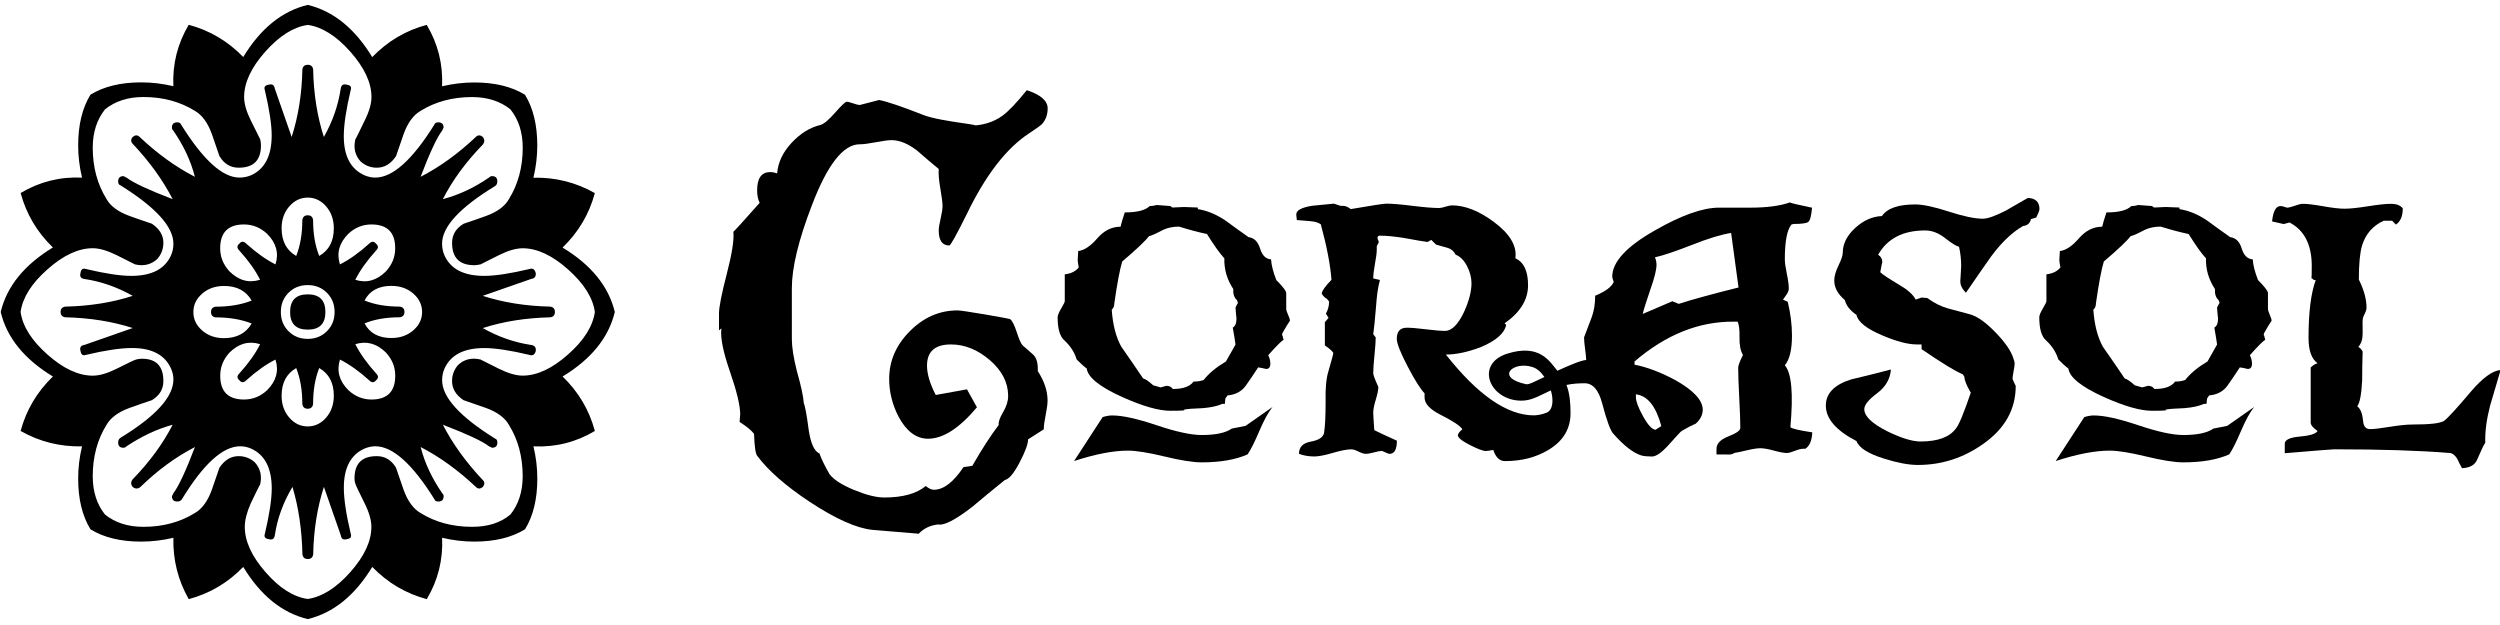
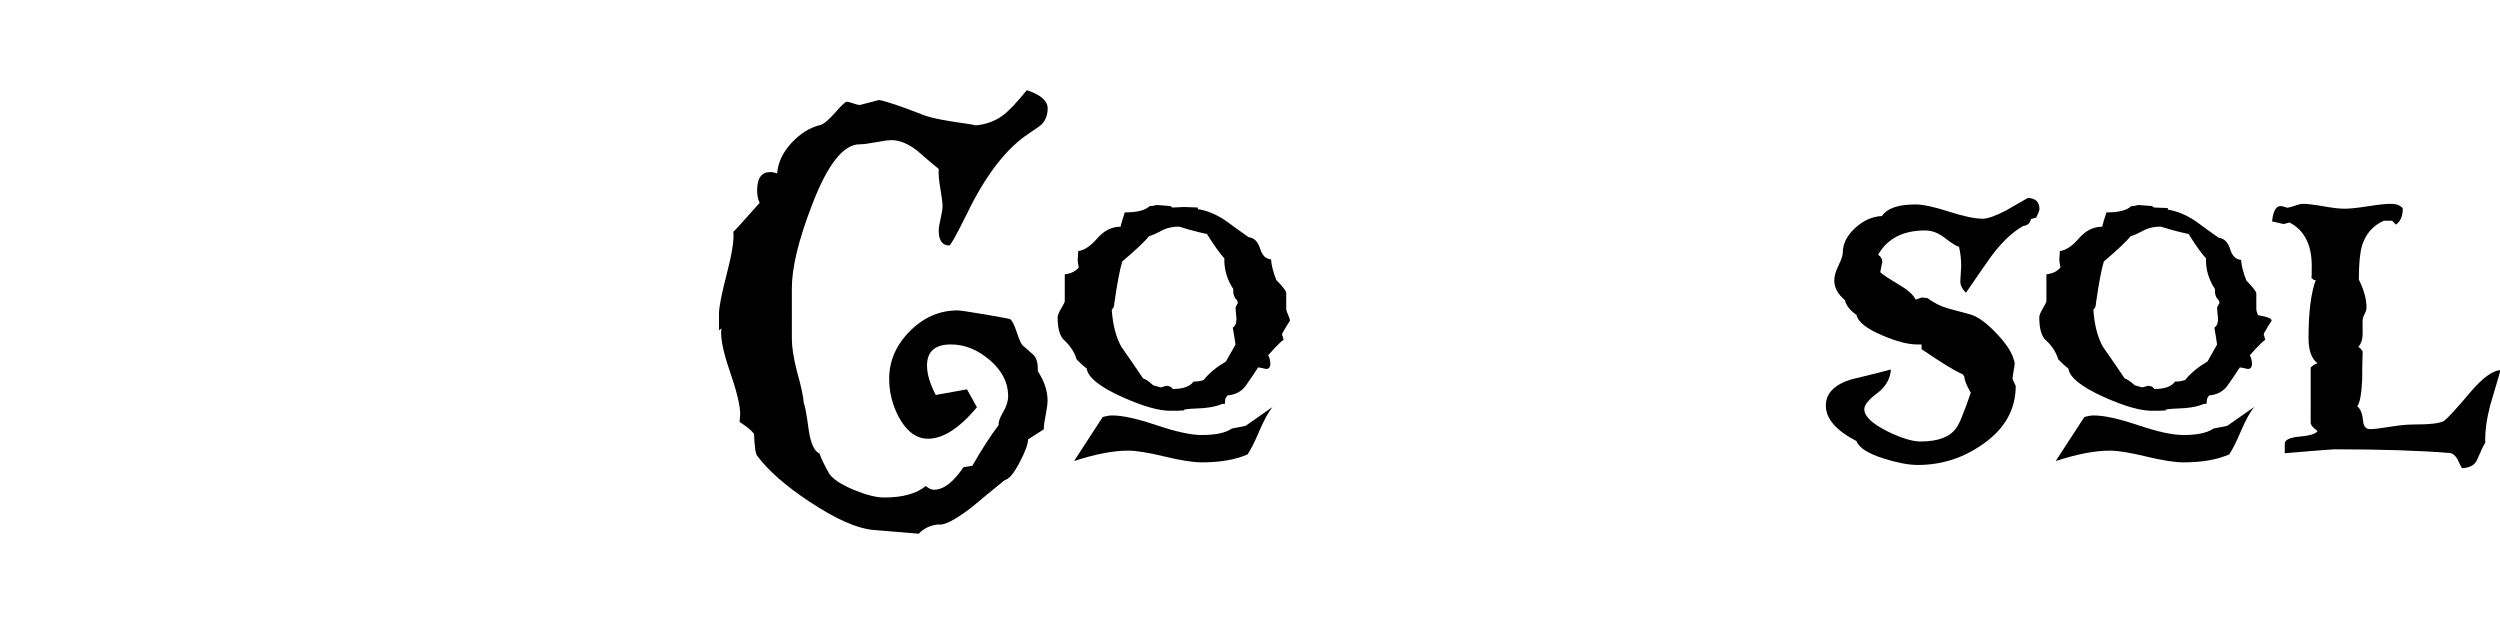
<svg xmlns="http://www.w3.org/2000/svg" version="1.1" id="Ebene_1" x="0px" y="0px" viewBox="0 0 566.93 141.73" style="enable-background:new 0 0 566.93 141.73;" xml:space="preserve">
  <g>
    <path d="M237.58,24.57c0,1.42-0.42,2.6-1.27,3.55c-0.38,0.38-1.36,1.09-2.96,2.13c-5.18,3.41-9.88,9.52-14.12,18.32   c-2.36,4.74-3.67,7.1-3.95,7.1c-1.6,0-2.4-1.14-2.4-3.41c0-0.57,0.14-1.47,0.43-2.7c0.29-1.23,0.43-2.18,0.43-2.85   c0-0.76-0.17-2.09-0.5-3.98c-0.33-1.89-0.45-3.37-0.36-4.41c-1.62-1.32-3.23-2.7-4.84-4.12c-2.09-1.61-4.03-2.42-5.84-2.42   c-0.76,0-1.95,0.16-3.56,0.47c-1.61,0.31-2.84,0.47-3.7,0.47c-3.7,0-7.31,4.61-10.82,13.82c-3.04,7.89-4.55,14.16-4.55,18.81V76.9   c0,1.81,0.38,4.23,1.14,7.27c0.95,3.33,1.47,5.75,1.57,7.27c0.28,0.57,0.67,2.66,1.14,6.27c0.47,2.95,1.28,4.66,2.42,5.13   c0.38,1.14,1.14,2.71,2.28,4.7c0.95,1.24,2.8,2.43,5.56,3.57c2.76,1.14,5.04,1.71,6.85,1.71c4.18,0,7.32-0.87,9.41-2.61   c0.66,0.57,1.28,0.85,1.85,0.85c2.18,0,4.42-1.71,6.7-5.13l2-0.29c2.18-3.8,4.18-6.89,5.99-9.27c-0.1-0.67,0.24-1.64,1-2.92   c0.76-1.28,1.14-2.5,1.14-3.64c0-3.04-1.38-5.75-4.14-8.13c-2.76-2.38-5.7-3.57-8.84-3.57c-3.61,0-5.42,1.6-5.42,4.81   c0,1.89,0.66,4.1,1.98,6.65l7.08-1.28l2.26,4.07c-3.98,4.75-7.68,7.13-11.09,7.13c-2.66,0-4.88-1.66-6.68-4.99   c-1.42-2.75-2.13-5.61-2.13-8.56c0-4.09,1.56-7.7,4.69-10.84c3.13-3.14,6.73-4.71,10.81-4.71c0.57,0,2.66,0.31,6.26,0.92   c3.6,0.62,5.5,0.97,5.69,1.07c0.47,0.38,0.97,1.37,1.49,2.98c0.52,1.61,0.97,2.6,1.35,2.98c0.76,0.66,1.52,1.33,2.27,1.99   c0.76,0.66,1.14,1.75,1.14,3.26v0.57c1.48,2.27,2.22,4.5,2.22,6.67c0,0.76-0.14,1.85-0.43,3.27c-0.29,1.42-0.43,2.51-0.43,3.26   l-3.56,2.27c0,1.04-0.64,2.79-1.93,5.25c-1.28,2.46-2.4,3.79-3.35,3.98c-2.47,1.99-4.94,4.02-7.41,6.1   c-3.8,2.93-6.37,4.26-7.69,3.97c-1.81,0.19-3.28,0.89-4.42,2.1l-10.55-0.88c-3.61-0.38-8.36-2.51-14.25-6.4   c-5.42-3.6-9.36-7.07-11.83-10.39c-0.38-0.47-0.62-2.14-0.71-4.98c-0.57-0.76-1.66-1.66-3.28-2.7l0.14-1.71   c0-1.99-0.78-5.24-2.34-9.75c-1.56-4.51-2.2-7.76-1.92-9.75l-0.55,0.43v-1.99c0-0.47,0-1.09,0-1.85c0-1.42,0.59-4.41,1.77-8.97   c1.18-4.55,1.68-7.73,1.49-9.54c0.09,0,2.08-2.18,5.96-6.55c-0.38-0.76-0.57-1.71-0.57-2.85c0-2.75,0.99-4.13,2.98-4.13   c0.47,0,0.99,0.1,1.56,0.29c0.19-2.47,1.28-4.77,3.26-6.91c1.99-2.14,4.16-3.49,6.53-4.06c0.76-0.19,1.87-1.11,3.34-2.78   c1.46-1.66,2.34-2.49,2.62-2.49c0.29,0,0.78,0.12,1.49,0.37c0.71,0.25,1.21,0.37,1.49,0.37l4.4-1.14   c1.89,0.38,5.25,1.52,10.07,3.42c4.16,1.62,15.87,2.42,10.21,2.42c3.03,0,5.58-0.75,7.66-2.26c1.33-0.94,3.17-2.88,5.54-5.8   C236.02,21.49,237.58,22.87,237.58,24.57z" />
    <path d="M292.52,72.75c-0.4,0.56-0.96,1.48-1.68,2.76l-0.12,0.48l0.12,0.12l0.24,0.96c-0.48,0.24-1.64,1.4-3.48,3.48   c0.32,0.64,0.48,1.28,0.48,1.92c0,0.8-0.32,1.2-0.96,1.2c-0.64-0.16-1.24-0.28-1.8-0.36c-0.88,1.36-1.8,2.72-2.76,4.08   c-0.96,1.36-2.36,2.12-4.2,2.28l-0.48,0.72l-0.12,1.2h-0.6c-1.04,0.48-2.48,0.8-4.32,0.96c-2.32,0.08-3.8,0.2-4.44,0.36   c0.72,0.16-0.28,0.24-3,0.24c-2.64,0-6.28-1.04-10.92-3.12c-5.12-2.32-7.79-4.47-8.04-6.47c-0.48-0.32-1.24-1-2.28-2.04   c-0.48-1.6-1.4-3.04-2.76-4.31c-1.04-0.88-1.56-2.64-1.56-5.28c0-0.4,0.27-1.06,0.81-1.98c0.54-0.92,0.81-1.46,0.81-1.62v-6.12   c1.41-0.16,2.47-0.68,3.17-1.56c-0.16-0.88-0.24-1.44-0.24-1.68l0.12-2.04c1.36-0.16,2.8-1.12,4.32-2.88   c1.52-1.76,3.28-2.64,5.28-2.64c0.16-0.72,0.48-1.8,0.96-3.24c2.8,0,4.68-0.48,5.64-1.44c0.56,0,1.08-0.08,1.56-0.24l3.12,0.23   l0.48,0.34l2.64-0.12l3.12,0.12v0.36c2.06,0.32,4.11,1.16,6.17,2.52c1.74,1.28,3.52,2.56,5.34,3.84c1.27,0.16,2.13,1.02,2.61,2.58   c0.48,1.56,1.31,2.38,2.49,2.46c0.08,1.28,0.47,2.84,1.19,4.68c1.42,1.44,2.18,2.4,2.25,2.88c0-1.04,0,0.16,0,3.6   c0,0.32,0.13,0.78,0.41,1.38C292.38,71.97,292.52,72.43,292.52,72.75z M288.56,92.3c-0.96,1.21-1.96,3.04-3,5.49   c-1.04,2.45-1.92,4.2-2.64,5.25c-2.72,1.21-6.2,1.81-10.44,1.81c-1.92,0-4.72-0.44-8.4-1.33c-3.68-0.89-6.44-1.33-8.28-1.33   c-3.36,0-7.44,0.79-12.23,2.36l6.48-9.97c0.8-0.24,1.52-0.37,2.16-0.37c2.32,0,5.68,0.74,10.08,2.22c4.4,1.48,7.8,2.22,10.2,2.22   c3.2,0,5.48-0.49,6.84-1.46l3.12-0.61L288.56,92.3z M280.76,68.79l-0.24-0.72c-0.64-0.56-0.92-1.4-0.84-2.52   c-1.43-2.16-2.11-4.48-2.03-6.96c-1.03-1.12-2.35-2.96-3.94-5.52c-1.91-0.4-4.02-0.96-6.33-1.68c-1.35,0-2.55,0.24-3.58,0.72   c-1.67,0.88-2.75,1.36-3.22,1.44c-0.8,1.04-2.82,2.96-6.09,5.75c-0.56,1.84-1.15,5-1.79,9.48c0,0.64-0.2,1.12-0.59,1.44   c0.24,3.44,0.96,6.24,2.17,8.4c1.68,2.4,3.33,4.8,4.94,7.19c0.56,0.16,1.33,0.68,2.29,1.56c0.24,0.08,0.8,0.24,1.68,0.48l1.32-0.36   c0.64,0,1.12,0.24,1.45,0.72c2.33,0,3.89-0.56,4.7-1.68c0.88,0,1.65-0.12,2.29-0.36c1.2-1.52,2.89-2.92,5.06-4.2l2.17-3.84   c-0.1-0.8-0.31-2.08-0.62-3.84c0.56-0.32,0.84-1,0.84-2.04c-0.1-0.88-0.17-1.72-0.22-2.52l0.48-0.96H280.76z" />
-     <path d="M406.01,96.86c0.69-7.6,0.27-12.27-1.26-14.03c1.08-1.28,1.62-3.52,1.62-6.72c0-2.48-0.32-5.03-0.96-7.68l-1.08-0.48   c0.08-0.08,0.36-0.48,0.84-1.2c0.32-0.48,0.48-0.92,0.48-1.32c0-0.8-0.15-1.92-0.45-3.36c-0.3-1.44-0.45-2.52-0.45-3.24   c0-4.08,0.5-6.72,1.51-7.92l0.46-0.12c1.84,0,2.96-0.16,3.36-0.47c0.4-0.32,0.68-1.39,0.84-3.22c-3.04-0.63-4.72-1.03-5.04-1.19   c-2.24,0.79-5.23,1.18-8.99,1.18h-7.07c-3.68,0-8.51,1.71-14.5,5.14c-6.48,3.67-9.71,7.18-9.71,10.52c0,0.16,0.11,0.56,0.33,1.2   c-0.48,1.12-1.88,2.15-4.2,3.11c0,1.92-0.28,3.59-0.84,5.02c-0.56,1.44-1.12,2.91-1.68,4.42c0,0.64,0.08,1.53,0.24,2.69   c0.16,1.16,0.24,1.97,0.24,2.45c-1.08,0.04-3.74,1.16-6.53,2.44c-1.73-2.09-3.99-6.2-11.34-3.89c-7.42,2.33-4.1,10.59,3.09,10.67   c2.36,0.02,3.88-1,6.77-2.33c0.67,2.26,0.47,4.45-0.95,5.05c-1.02,0.43-2.27,0.61-2.9,0.61c-6.06,0-12.71-4.6-19.96-13.79   c2.32,0,4.96-0.56,7.92-1.68c3.44-1.44,5.36-3.12,5.76-5.04l-0.36-0.36c3.55-2.48,5.32-5.36,5.32-8.64c0-3.2-0.96-5.24-2.88-6.11   c0.4-2.8-1.24-5.56-4.92-8.28c-3.36-2.48-6.52-3.72-9.48-3.72c-0.32,0-0.8,0.1-1.44,0.3c-0.64,0.2-1.12,0.3-1.44,0.3   c-1.36,0-3.36-0.16-6-0.49c-2.64-0.33-4.64-0.5-6-0.5c-0.56,0-3.24,0.41-8.04,1.23c-0.64-0.48-1.2-0.72-1.68-0.72h-0.6l-1.56-0.51   c-1.68,0.16-3.32,0.32-4.92,0.48c-2.48,0.4-3.68,1.08-3.6,2.04l0.12,1.2c0.89,0.08,1.87,0.16,2.96,0.24   c1.09,0.08,1.91,0.32,2.48,0.72c1.37,5.04,2.17,9.23,2.42,12.59c-1.4,1.44-2.14,2.48-2.22,3.12c0.32,0.56,0.72,0.96,1.2,1.2   l0.48,0.6c0,0.96-0.24,1.88-0.72,2.76l0.6,0.96l-0.84,0.96v5.28c0.96,0.64,1.6,1.2,1.92,1.68c0,0.24-0.35,1.56-1.05,3.96   c-0.55,1.68-0.78,4.04-0.7,7.07c0,3.36-0.12,5.75-0.36,7.19c-0.24,0.96-1.25,1.6-3.02,1.92c-1.78,0.32-2.66,1.24-2.66,2.76   c1.04,0.4,2.2,0.6,3.48,0.6c0.96,0,2.36-0.27,4.2-0.81c1.84-0.54,3.24-0.81,4.2-0.81c0.4,0,0.94,0.17,1.62,0.51   c0.68,0.34,1.22,0.51,1.62,0.51c0.48,0,1.12-0.11,1.92-0.33c0.8-0.22,1.4-0.33,1.8-0.33c0.96,0.45,1.52,0.67,1.68,0.67   c1.12,0,1.68-0.99,1.68-2.99c-2.3-1.03-4.01-1.83-5.12-2.39c-0.16-2.23-0.24-3.54-0.24-3.94c0-0.72,0.19-1.71,0.58-2.99   c0.39-1.27,0.58-2.23,0.58-2.87c-0.77-1.67-1.16-2.71-1.16-3.11c0-0.88,0.09-2.25,0.28-4.12c0.19-1.87,0.28-3.2,0.28-4l-0.56-0.72   c0.17-1.11,0.38-3.19,0.63-6.21c0.17-2.55,0.46-4.58,0.89-6.09l-1.52-0.36c0-0.8,0.13-1.91,0.4-3.35c0.27-1.43,0.4-2.51,0.4-3.23   v-0.72l0.48-0.96c-0.48-0.95-0.4-1.43,0.24-1.43c1.44,0,3.24,0.17,5.4,0.51c2.96,0.55,4.76,0.85,5.4,0.92l0.84-0.48l1.08,1.08   c0.88,0.24,1.74,0.48,2.58,0.72c0.84,0.24,1.46,0.76,1.86,1.56c1.04,0.4,1.9,1.26,2.58,2.58c0.68,1.32,1.02,2.62,1.02,3.9   c0,1.84-0.56,4-1.68,6.48c-1.36,2.88-2.8,4.32-4.32,4.32c-0.96,0-2.4-0.12-4.33-0.36c-1.92-0.24-3.36-0.36-4.33-0.36   c-1.52,0-2.28,0.84-2.28,2.52c0,1.04,0.82,3.12,2.45,6.24c1.63,3.12,2.92,5.16,3.85,6.12v0.96c0,1.36,1.17,2.64,3.5,3.84   c2.89,1.44,4.58,2.56,5.07,3.36c-0.6,0.48-0.95,0.92-1.03,1.32c0,0.56,0.9,1.3,2.7,2.22c1.8,0.92,3.02,1.38,3.66,1.38   c0.24,0,0.8-0.08,1.68-0.24c0.56,1.69,1.44,2.53,2.64,2.53c3.76,0,7.04-0.84,9.84-2.52c3.36-2,5.06-4.8,5.04-8.4   c-0.01-2.26-0.17-4.41-0.92-6.35c1.49-0.32,2.9-0.38,4.14-0.38c1.84,0,3.16,1.53,3.96,4.57c1.04,3.93,1.88,6.22,2.52,6.86   c2.4,2.73,4.52,4.37,6.36,4.94c0.64,0.16,1.44,0.24,2.4,0.24c0.88,0,2.04-0.76,3.48-2.29c2-2.25,3.08-3.41,3.24-3.49   c1.36-0.8,2.44-1.36,3.24-1.69c1.04-0.96,1.56-2,1.56-3.13c0-2.16-2.08-4.41-6.24-6.74c-3.28-1.76-6.36-2.93-9.23-3.49v-0.72   c7.12-6.1,14.63-9.11,22.55-9.03h0.84c0.32,0.72,0.46,1.92,0.42,3.6c-0.04,1.68,0.22,3,0.78,3.96c-0.72,1.44-1.08,2.4-1.08,2.88   c0,1.52,0.08,3.8,0.24,6.84c0.16,3.04,0.24,5.32,0.24,6.84c0,0.56-0.92,1.2-2.76,1.92c-1.84,0.72-2.72,1.72-2.64,3v1.08h2.28   c0.8,0.08,1.4-0.04,1.8-0.36c0.56-0.08,1.5-0.27,2.82-0.59c1.32-0.31,2.34-0.47,3.06-0.47c0.72,0,1.74,0.18,3.06,0.54   c1.32,0.36,2.3,0.54,2.94,0.54c0.4,0,1-0.16,1.8-0.48c0.8-0.32,1.44-0.48,1.92-0.48h0.48c0.96-0.64,1.48-1.88,1.56-3.72   C407.87,97.58,406.24,97.18,406.01,96.86z M346.04,87.12c-7.08-1.53-2.92-5.3,1.47-3.89c1.08,0.35,1.89,1.08,2.72,2.26   C347.71,86.67,346.7,87.26,346.04,87.12z M370.98,89.42c2.64,0.32,4.56,2.72,5.76,7.2l-1.32,0.84c-0.8-0.08-1.74-1.1-2.82-3.06   c-1.08-1.96-1.62-3.38-1.62-4.26V89.42z M380.69,68.91l-1.44-0.6l-6.72,2.88c0.16-0.8,0.76-2.72,1.8-5.76   c0.88-2.48,1.32-4.28,1.32-5.4c0-0.56-0.12-1.12-0.35-1.68c1.84-0.4,4.64-1.34,8.4-2.82c3.75-1.48,6.72-2.38,8.87-2.7l1.68,12.36   C388.17,66.71,383.65,67.95,380.69,68.91z" />
    <path d="M462.49,47.41c0,0.32-0.24,0.96-0.72,1.92l-1.2,0.36c-0.24,0.96-0.84,1.48-1.8,1.56c-2.48,1.44-4.88,3.72-7.2,6.85   c-1.92,2.72-3.84,5.49-5.75,8.29c-0.64-0.64-1.04-1.28-1.2-1.92c-0.1-0.48-0.1-1.12,0-1.91c0.08-1.2,0.12-1.96,0.12-2.28   c0-1.43-0.16-2.87-0.48-4.31c-0.64-0.16-1.7-0.82-3.18-1.98c-1.48-1.16-2.98-1.73-4.5-1.73c-5.04,0-8.6,1.84-10.67,5.51   c0.64,0.4,0.96,1,0.96,1.8c0-0.32-0.16,0.4-0.48,2.16c0.48,0.48,1.92,1.44,4.32,2.87c1.92,1.12,3.16,2.24,3.72,3.35l1.32-0.48   l1.32,0.12c1.52,1.12,3.08,1.9,4.68,2.35c1.6,0.44,3.24,0.88,4.92,1.32c1.68,0.44,3.64,1.82,5.88,4.14   c2.24,2.32,3.6,4.33,4.08,6.01c0.16,0.48,0.24,0.8,0.24,0.96c0,0.4-0.08,1-0.24,1.8c-0.16,0.8-0.24,1.4-0.24,1.8l0.72,1.56   c0,5.29-2.44,9.65-7.32,13.1c-4.48,3.2-9.44,4.81-14.87,4.81c-2.08,0-4.64-0.48-7.68-1.44c-3.6-1.12-5.68-2.45-6.23-3.97   c-4.64-2.4-6.96-5.09-6.96-8.06c0-2.73,1.88-4.69,5.64-5.9c3.04-0.72,6.08-1.48,9.12-2.28c-0.16,2.16-1.21,3.96-3.14,5.4   c-1.93,1.44-2.9,2.64-2.9,3.6c0,1.6,1.76,3.28,5.29,5.05c3.12,1.52,5.61,2.28,7.45,2.28c3.92,0,6.61-0.99,8.05-2.97   c0.64-0.71,1.76-3.41,3.36-8.09c-0.96-1.66-1.44-2.85-1.44-3.57l-0.36-0.6c-1.6-0.63-4.72-2.54-9.36-5.71v-1.07   c-0.4,0-0.76,0-1.08,0c-2,0-4.6-0.68-7.8-2.04c-3.6-1.52-5.56-3.07-5.88-4.67c-1.44-0.96-2.32-2.08-2.64-3.35   c-1.6-1.36-2.4-2.83-2.4-4.43c0-0.96,0.32-2.1,0.96-3.41c0.64-1.32,0.96-2.26,0.96-2.82c0-2.08,0.94-3.97,2.82-5.69   c1.88-1.72,3.9-2.62,6.06-2.7c1.2-1.76,3.72-2.64,7.55-2.64c1.76,0,4.3,0.54,7.62,1.62c3.32,1.08,5.9,1.62,7.74,1.62   c1.04,0,2.76-0.6,5.16-1.82c1.68-0.97,3.36-1.93,5.04-2.9C461.61,44.96,462.49,45.8,462.49,47.41z" />
-     <path d="M515.13,72.75c-0.4,0.56-0.96,1.48-1.68,2.76l-0.12,0.48l0.12,0.12l0.24,0.96c-0.48,0.24-1.64,1.4-3.48,3.48   c0.32,0.64,0.48,1.28,0.48,1.92c0,0.8-0.32,1.2-0.96,1.2c-0.64-0.16-1.24-0.28-1.8-0.36c-0.88,1.36-1.8,2.72-2.76,4.08   c-0.96,1.36-2.36,2.12-4.2,2.28l-0.48,0.72l-0.12,1.2h-0.6c-1.04,0.48-2.48,0.8-4.32,0.96c-2.32,0.08-3.8,0.2-4.44,0.36   c0.72,0.16-0.28,0.24-3,0.24c-2.64,0-6.28-1.04-10.92-3.12c-5.12-2.32-7.79-4.47-8.04-6.47c-0.48-0.32-1.24-1-2.28-2.04   c-0.48-1.6-1.4-3.04-2.76-4.31c-1.04-0.88-1.56-2.64-1.56-5.28c0-0.4,0.27-1.06,0.81-1.98c0.54-0.92,0.81-1.46,0.81-1.62v-6.12   c1.41-0.16,2.47-0.68,3.17-1.56c-0.16-0.88-0.24-1.44-0.24-1.68l0.12-2.04c1.36-0.16,2.8-1.12,4.32-2.88   c1.52-1.76,3.28-2.64,5.28-2.64c0.16-0.72,0.48-1.8,0.96-3.24c2.8,0,4.68-0.48,5.64-1.44c0.56,0,1.08-0.08,1.56-0.24l3.12,0.23   l0.48,0.34l2.64-0.12l3.12,0.12v0.36c2.06,0.32,4.11,1.16,6.17,2.52c1.74,1.28,3.52,2.56,5.34,3.84c1.27,0.16,2.14,1.02,2.61,2.58   c0.48,1.56,1.31,2.38,2.5,2.46c0.08,1.28,0.47,2.84,1.19,4.68c1.42,1.44,2.18,2.4,2.26,2.88c0-1.04,0,0.16,0,3.6   c0,0.32,0.13,0.78,0.4,1.38C514.99,71.97,515.13,72.43,515.13,72.75z M511.17,92.3c-0.96,1.21-1.96,3.04-3,5.49   c-1.04,2.45-1.92,4.2-2.64,5.25c-2.72,1.21-6.2,1.81-10.44,1.81c-1.92,0-4.72-0.44-8.4-1.33c-3.68-0.89-6.44-1.33-8.27-1.33   c-3.36,0-7.44,0.79-12.24,2.36l6.48-9.97c0.8-0.24,1.52-0.37,2.16-0.37c2.32,0,5.68,0.74,10.08,2.22c4.4,1.48,7.8,2.22,10.2,2.22   c3.2,0,5.48-0.49,6.84-1.46l3.12-0.61L511.17,92.3z M503.37,68.79l-0.24-0.72c-0.64-0.56-0.91-1.4-0.84-2.52   c-1.43-2.16-2.11-4.48-2.03-6.96c-1.04-1.12-2.35-2.96-3.94-5.52c-1.91-0.4-4.02-0.96-6.33-1.68c-1.35,0-2.55,0.24-3.58,0.72   c-1.67,0.88-2.75,1.36-3.23,1.44c-0.8,1.04-2.82,2.96-6.09,5.75c-0.56,1.84-1.15,5-1.79,9.48c0,0.64-0.2,1.12-0.59,1.44   c0.24,3.44,0.96,6.24,2.16,8.4c1.69,2.4,3.33,4.8,4.94,7.19c0.56,0.16,1.32,0.68,2.29,1.56c0.24,0.08,0.8,0.24,1.68,0.48l1.33-0.36   c0.64,0,1.12,0.24,1.45,0.72c2.33,0,3.89-0.56,4.69-1.68c0.88,0,1.65-0.12,2.29-0.36c1.2-1.52,2.89-2.92,5.06-4.2l2.17-3.84   c-0.1-0.8-0.31-2.08-0.62-3.84c0.56-0.32,0.84-1,0.84-2.04c-0.1-0.88-0.17-1.72-0.22-2.52l0.49-0.96H503.37z" />
+     <path d="M515.13,72.75c-0.4,0.56-0.96,1.48-1.68,2.76l-0.12,0.48l0.12,0.12l0.24,0.96c-0.48,0.24-1.64,1.4-3.48,3.48   c0.32,0.64,0.48,1.28,0.48,1.92c0,0.8-0.32,1.2-0.96,1.2c-0.64-0.16-1.24-0.28-1.8-0.36c-0.88,1.36-1.8,2.72-2.76,4.08   c-0.96,1.36-2.36,2.12-4.2,2.28l-0.48,0.72l-0.12,1.2h-0.6c-1.04,0.48-2.48,0.8-4.32,0.96c-2.32,0.08-3.8,0.2-4.44,0.36   c0.72,0.16-0.28,0.24-3,0.24c-2.64,0-6.28-1.04-10.92-3.12c-5.12-2.32-7.79-4.47-8.04-6.47c-0.48-0.32-1.24-1-2.28-2.04   c-0.48-1.6-1.4-3.04-2.76-4.31c-1.04-0.88-1.56-2.64-1.56-5.28c0-0.4,0.27-1.06,0.81-1.98c0.54-0.92,0.81-1.46,0.81-1.62v-6.12   c1.41-0.16,2.47-0.68,3.17-1.56c-0.16-0.88-0.24-1.44-0.24-1.68l0.12-2.04c1.36-0.16,2.8-1.12,4.32-2.88   c1.52-1.76,3.28-2.64,5.28-2.64c0.16-0.72,0.48-1.8,0.96-3.24c2.8,0,4.68-0.48,5.64-1.44c0.56,0,1.08-0.08,1.56-0.24l3.12,0.23   l0.48,0.34l3.12,0.12v0.36c2.06,0.32,4.11,1.16,6.17,2.52c1.74,1.28,3.52,2.56,5.34,3.84c1.27,0.16,2.14,1.02,2.61,2.58   c0.48,1.56,1.31,2.38,2.5,2.46c0.08,1.28,0.47,2.84,1.19,4.68c1.42,1.44,2.18,2.4,2.26,2.88c0-1.04,0,0.16,0,3.6   c0,0.32,0.13,0.78,0.4,1.38C514.99,71.97,515.13,72.43,515.13,72.75z M511.17,92.3c-0.96,1.21-1.96,3.04-3,5.49   c-1.04,2.45-1.92,4.2-2.64,5.25c-2.72,1.21-6.2,1.81-10.44,1.81c-1.92,0-4.72-0.44-8.4-1.33c-3.68-0.89-6.44-1.33-8.27-1.33   c-3.36,0-7.44,0.79-12.24,2.36l6.48-9.97c0.8-0.24,1.52-0.37,2.16-0.37c2.32,0,5.68,0.74,10.08,2.22c4.4,1.48,7.8,2.22,10.2,2.22   c3.2,0,5.48-0.49,6.84-1.46l3.12-0.61L511.17,92.3z M503.37,68.79l-0.24-0.72c-0.64-0.56-0.91-1.4-0.84-2.52   c-1.43-2.16-2.11-4.48-2.03-6.96c-1.04-1.12-2.35-2.96-3.94-5.52c-1.91-0.4-4.02-0.96-6.33-1.68c-1.35,0-2.55,0.24-3.58,0.72   c-1.67,0.88-2.75,1.36-3.23,1.44c-0.8,1.04-2.82,2.96-6.09,5.75c-0.56,1.84-1.15,5-1.79,9.48c0,0.64-0.2,1.12-0.59,1.44   c0.24,3.44,0.96,6.24,2.16,8.4c1.69,2.4,3.33,4.8,4.94,7.19c0.56,0.16,1.32,0.68,2.29,1.56c0.24,0.08,0.8,0.24,1.68,0.48l1.33-0.36   c0.64,0,1.12,0.24,1.45,0.72c2.33,0,3.89-0.56,4.69-1.68c0.88,0,1.65-0.12,2.29-0.36c1.2-1.52,2.89-2.92,5.06-4.2l2.17-3.84   c-0.1-0.8-0.31-2.08-0.62-3.84c0.56-0.32,0.84-1,0.84-2.04c-0.1-0.88-0.17-1.72-0.22-2.52l0.49-0.96H503.37z" />
    <path d="M567.07,83.9c-0.8,2.71-1.6,5.43-2.4,8.14c-0.8,3.11-1.16,5.91-1.08,8.38c-0.24,0.24-0.84,1.48-1.8,3.71   c-0.48,1.28-1.64,1.96-3.48,2.04c-0.4-0.71-0.76-1.43-1.08-2.14c-0.56-0.87-1.16-1.31-1.8-1.31c-6.72-0.55-15.43-0.83-26.15-0.83   c-0.32,0-4.04,0.29-11.16,0.89v-2.16c0-0.88,1.14-1.42,3.42-1.62c2.28-0.2,3.62-0.62,4.02-1.26c-1.04-0.72-1.56-1.36-1.56-1.92   V83.33c0.48-0.48,1-0.8,1.56-0.96c-1.36-0.96-2.05-2.88-2.05-5.76c0-5.76,0.54-10.12,1.63-13.08c-0.68,0-1.02-0.44-1.02-1.32   c0.08,2,0.12,1.36,0.12-1.92c0-4.8-1.68-8.08-5.04-9.84l-1.32,0.36l-2.64-0.6c0.24-2.32,0.88-3.48,1.92-3.48   c0.32,0,0.8,0.12,1.44,0.36c0.4,0,1-0.14,1.8-0.43c0.8-0.29,1.4-0.44,1.8-0.44c1.04,0,2.59,0.19,4.68,0.56   c2.08,0.37,3.68,0.55,4.8,0.55c1.2,0,2.95-0.18,5.28-0.55c2.32-0.37,4.08-0.56,5.28-0.56s2.08,0.34,2.64,1.02   c0,1.78-0.52,3.01-1.56,3.69l-0.84-0.87h-1.92c-2.48,1.12-4.12,3.01-4.92,5.65c-0.48,1.61-0.72,4.17-0.72,7.7   c1.16,2.33,1.74,4.45,1.74,6.37c0,0.4-0.15,0.88-0.44,1.44c-0.29,0.56-0.44,1.04-0.44,1.44c-0.03,0.32-0.03,0.8,0,1.44   c0,0.72,0,1.24,0,1.56c0,1.28-0.33,2.29-0.98,3.01c0.43,0.24,0.76,0.6,0.98,1.08c-0.07,2.16-0.11,4.33-0.11,6.49   c-0.15,3.13-0.52,5.09-1.11,5.89c0.72,0.56,1.16,1.65,1.32,3.25c0.08,1.28,0.6,1.93,1.56,1.93c0.88,0,2.38-0.17,4.5-0.52   c2.12-0.34,3.82-0.52,5.1-0.52c4,0,6.4-0.28,7.19-0.83c0.8-0.55,2.84-2.78,6.12-6.66C562.99,85.69,565.23,84.06,567.07,83.9z" />
  </g>
  <g>
-     <path d="M139.42,70.75c-1.39,5.81-5.34,10.69-11.84,14.63c3.6,3.47,6.04,7.6,7.32,12.35c-4.3,2.56-8.94,3.72-13.93,3.49   c0.59,2.44,0.88,4.88,0.88,7.31c0,4.65-0.93,8.48-2.79,11.5c-3.02,1.86-6.85,2.79-11.49,2.79c-2.44,0-4.87-0.29-7.31-0.87   c0.23,4.99-0.93,9.64-3.48,13.92c-4.76-1.28-8.88-3.71-12.36-7.31c-3.95,6.49-8.83,10.44-14.63,11.83   c-5.8-1.39-10.68-5.33-14.63-11.83c-3.48,3.6-7.59,6.02-12.36,7.31c-2.43-4.29-3.6-8.93-3.48-13.92c-2.44,0.58-4.87,0.87-7.31,0.87   c-4.64,0-8.47-0.92-11.49-2.79c-1.86-3.02-2.79-6.85-2.79-11.5c0-2.43,0.29-4.87,0.88-7.31c-5,0.11-9.64-1.05-13.93-3.49   c1.28-4.76,3.72-8.88,7.32-12.35c-6.5-3.94-10.45-8.82-11.84-14.63c1.39-5.8,5.34-10.68,11.84-14.63c-3.6-3.47-6.04-7.6-7.32-12.35   c4.3-2.56,8.93-3.72,13.93-3.49c-0.59-2.44-0.88-4.88-0.88-7.31c0-4.65,0.93-8.48,2.79-11.5c3.02-1.86,6.85-2.79,11.49-2.79   c2.44,0,4.87,0.29,7.31,0.87c-0.23-4.99,0.93-9.63,3.48-13.93c4.77,1.28,8.88,3.72,12.36,7.31C59.1,6.45,63.98,2.5,69.78,1.11   c5.8,1.39,10.68,5.34,14.63,11.84c3.48-3.6,7.59-6.04,12.36-7.31c2.55,4.29,3.71,8.94,3.48,13.93c2.44-0.58,4.87-0.87,7.31-0.87   c4.64,0,8.47,0.93,11.49,2.79c1.86,3.02,2.79,6.85,2.79,11.5c0,2.43-0.29,4.87-0.88,7.31c4.99-0.11,9.64,1.05,13.93,3.49   c-1.28,4.76-3.72,8.88-7.32,12.35C134.08,60.07,138.03,64.95,139.42,70.75z M134.9,70.75c-0.46-3.25-2.5-6.47-6.09-9.66   c-3.6-3.2-7.03-4.79-10.27-4.79c-1.51,0-3.31,0.52-5.4,1.56c-2.55,1.28-3.95,1.99-4.18,2.1c-0.58,0.11-1.05,0.18-1.39,0.18   c-3.37,0-5.05-1.68-5.05-5.06c0-1.85,0.87-3.29,2.61-4.34c1.74-0.58,3.43-1.16,5.05-1.75c2.55-0.92,4.29-2.19,5.22-3.82   c2.09-3.38,3.14-7.27,3.14-11.66c0-3.49-0.93-6.4-2.79-8.71c-2.32-1.86-5.23-2.79-8.71-2.79c-4.41,0-8.3,1.05-11.66,3.13   c-1.63,0.94-2.9,2.67-3.83,5.22c-0.58,1.63-1.16,3.31-1.74,5.05c-1.17,1.75-2.61,2.62-4.36,2.62c-1.39,0-2.61-0.47-3.65-1.39   c-1.28-1.39-1.68-3.07-1.22-5.05c0.12-0.12,0.81-1.52,2.09-4.19c1.05-2.08,1.57-3.89,1.57-5.39c0-3.25-1.59-6.67-4.78-10.27   c-3.19-3.6-6.42-5.63-9.66-6.09c-3.25,0.46-6.47,2.5-9.66,6.09c-3.19,3.6-4.78,7.02-4.78,10.27c0,1.5,0.52,3.31,1.56,5.39   c1.28,2.57,1.97,3.96,2.09,4.19c0.12,0.58,0.17,1.03,0.17,1.39c0,3.37-1.68,5.05-5.05,5.05c-1.86,0-3.31-0.87-4.36-2.62   c-0.58-1.74-1.16-3.42-1.74-5.05c-0.93-2.55-2.21-4.29-3.83-5.22C40.83,23.05,36.94,22,32.53,22c-3.48,0-6.39,0.93-8.71,2.79   c-1.85,2.32-2.79,5.23-2.79,8.71c0,4.4,1.05,8.29,3.14,11.66c0.92,1.63,2.67,2.89,5.22,3.82c1.63,0.59,3.31,1.17,5.05,1.75   c1.74,1.16,2.61,2.61,2.61,4.34c0,1.39-0.47,2.62-1.39,3.67c-1.39,1.27-3.08,1.68-5.05,1.21c-0.23-0.11-1.63-0.81-4.18-2.1   c-2.09-1.03-3.89-1.56-5.4-1.56c-3.24,0-6.67,1.59-10.27,4.79c-3.6,3.18-5.63,6.4-6.09,9.66c0.46,3.26,2.5,6.48,6.09,9.66   c3.6,3.2,7.03,4.79,10.27,4.79c1.51,0,3.31-0.52,5.4-1.56c2.55-1.28,4.03-1.99,4.44-2.1c0.41-0.11,0.84-0.18,1.31-0.18   c3.25,0,4.87,1.68,4.87,5.06c0,1.85-0.87,3.3-2.61,4.34c-1.75,0.58-3.43,1.17-5.05,1.75c-2.55,0.92-4.29,2.21-5.22,3.82   c-2.09,3.36-3.14,7.27-3.14,11.66c0,3.49,0.93,6.4,2.79,8.71c2.32,1.86,5.22,2.78,8.71,2.78c4.41,0,8.3-1.05,11.66-3.13   c1.63-0.94,2.9-2.67,3.83-5.23c0.58-1.62,1.16-3.31,1.74-5.05c1.17-1.75,2.61-2.62,4.36-2.62c1.39,0,2.61,0.47,3.65,1.39   c1.27,1.39,1.68,3.07,1.22,5.05c-0.12,0.12-0.81,1.52-2.09,4.18c-0.93,2.1-1.39,3.9-1.39,5.41c0,3.25,1.56,6.67,4.7,10.27   c3.13,3.6,6.32,5.63,9.57,6.09c3.25-0.47,6.47-2.5,9.66-6.09c3.19-3.6,4.78-7.02,4.78-10.27c0-1.5-0.52-3.31-1.57-5.41   c-1.28-2.55-1.97-4.03-2.09-4.43c-0.12-0.4-0.17-0.78-0.17-1.14c0-3.37,1.68-5.05,5.05-5.05c1.86,0,3.31,0.87,4.36,2.62   c0.58,1.74,1.16,3.42,1.74,5.05c0.93,2.55,2.21,4.29,3.83,5.23c3.36,2.08,7.25,3.13,11.66,3.13c3.6,0,6.5-0.92,8.71-2.78   c1.86-2.32,2.79-5.23,2.79-8.71c0-4.4-1.05-8.3-3.14-11.66c-0.92-1.61-2.67-2.9-5.22-3.82c-1.63-0.58-3.31-1.17-5.05-1.75   c-1.74-1.16-2.61-2.61-2.61-4.34c0-1.39,0.47-2.62,1.39-3.67c1.39-1.27,3.07-1.68,5.05-1.22c0.23,0.11,1.63,0.82,4.18,2.1   c2.09,1.03,3.89,1.56,5.4,1.56c3.24,0,6.67-1.59,10.27-4.79C132.4,77.23,134.43,74.01,134.9,70.75z M125.84,70.75   c0,0.7-0.35,1.1-1.05,1.21c-5.57,0.13-10.68,0.94-15.31,2.44c3.48,1.97,7.13,3.25,10.97,3.83c0.8,0.11,1.16,0.58,1.04,1.39   c-0.23,0.81-0.7,1.11-1.39,0.87c-4.41-1.05-7.83-1.56-10.27-1.56c-4.65,0-7.66,1.56-9.05,4.7c-0.35,0.8-0.52,1.68-0.52,2.6   c0,3.83,4,8.25,12.01,13.23c0.35,0.11,0.52,0.4,0.52,0.87c0,0.81-0.41,1.21-1.21,1.21c-0.23-0.11-0.47-0.23-0.7-0.34   c-1.51-1.16-5-2.79-10.45-4.88c2.21,4.3,5.22,8.48,9.06,12.55c0.46,0.45,0.46,0.98,0,1.56c-0.59,0.47-1.1,0.47-1.57,0   c-4.06-3.83-8.24-6.84-12.53-9.05c0.92,3.6,2.55,7.07,4.87,10.44c0.23,0.24,0.34,0.47,0.34,0.7c0,0.81-0.41,1.21-1.21,1.21   c-0.47,0-0.76-0.16-0.88-0.52c-4.99-8.01-9.46-12.01-13.4-12.01c-0.82,0-1.63,0.18-2.44,0.52c-3.14,1.39-4.7,4.36-4.7,8.88   c0,2.55,0.52,6.04,1.57,10.45c0.23,0.69-0.06,1.1-0.87,1.21c-0.81,0.24-1.27-0.05-1.39-0.87l-3.83-10.98   c-1.5,4.65-2.32,9.75-2.43,15.33c-0.12,0.69-0.53,1.03-1.22,1.03c-0.7,0-1.1-0.34-1.22-1.03c-0.12-5.58-0.87-10.68-2.26-15.33   c-2.09,3.49-3.43,7.14-4,10.98c-0.12,0.81-0.58,1.1-1.39,0.87c-0.81-0.11-1.1-0.52-0.87-1.21c1.04-4.41,1.56-7.84,1.56-10.27   c0-4.64-1.57-7.66-4.7-9.06c-0.82-0.35-1.63-0.52-2.44-0.52c-3.94,0-8.35,4-13.23,12.01c-0.23,0.36-0.58,0.52-1.05,0.52   c-0.81,0-1.21-0.4-1.21-1.21c0.11-0.23,0.23-0.47,0.34-0.7c1.16-1.5,2.79-4.99,4.87-10.44c-4.29,2.21-8.42,5.21-12.36,9.05   c-0.58,0.47-1.16,0.47-1.75,0c-0.46-0.58-0.46-1.16,0-1.74c3.83-3.94,6.85-8.07,9.06-12.37c-3.48,0.94-6.97,2.57-10.45,4.88   c-0.23,0.24-0.46,0.34-0.7,0.34c-0.82,0-1.21-0.4-1.21-1.21c0-0.47,0.17-0.81,0.52-1.05c8.01-4.88,12.01-9.28,12.01-13.23   c0-0.81-0.17-1.63-0.52-2.43c-1.39-3.14-4.35-4.7-8.88-4.7c-2.55,0-6.03,0.51-10.44,1.56c-0.7,0.24-1.1-0.06-1.22-0.87   c-0.23-0.81,0.06-1.28,0.87-1.39l10.97-3.83c-4.64-1.5-9.75-2.31-15.31-2.44c-0.7-0.11-1.05-0.51-1.05-1.21   c0-0.7,0.35-1.1,1.05-1.21c5.57-0.12,10.67-0.94,15.31-2.44c-3.48-1.97-7.13-3.25-10.97-3.83c-0.81-0.11-1.1-0.58-0.87-1.39   c0.12-0.81,0.52-1.1,1.22-0.87c4.41,1.05,7.83,1.56,10.27,1.56c4.65,0,7.66-1.56,9.05-4.7c0.35-0.8,0.52-1.68,0.52-2.61   c0-3.83-4-8.24-12.01-13.23c-0.35-0.11-0.52-0.4-0.52-0.87c0-0.81,0.4-1.21,1.21-1.21c0.23,0.11,0.47,0.23,0.7,0.34   c1.51,1.16,4.99,2.79,10.45,4.88c-2.21-4.3-5.22-8.48-9.06-12.55c-0.46-0.45-0.46-0.98,0-1.56c0.59-0.47,1.1-0.47,1.57,0   c4.06,3.83,8.24,6.84,12.53,9.04c-0.92-3.6-2.55-7.07-4.87-10.44c-0.23-0.23-0.34-0.47-0.34-0.7c0-0.81,0.4-1.21,1.21-1.21   c0.47,0,0.76,0.17,0.88,0.52c4.99,8.01,9.4,12.01,13.23,12.01c0.93,0,1.8-0.18,2.61-0.52c3.13-1.39,4.7-4.41,4.7-9.06   c0-2.43-0.52-5.86-1.56-10.27c-0.24-0.69,0.05-1.1,0.87-1.21c0.81-0.23,1.27,0.06,1.39,0.87l3.83,10.98   c1.5-4.65,2.32-9.75,2.43-15.33c0.12-0.69,0.52-1.04,1.22-1.04c0.7,0,1.1,0.35,1.22,1.04c0.12,5.58,0.93,10.68,2.43,15.33   c1.98-3.49,3.25-7.14,3.83-10.98c0.12-0.81,0.58-1.1,1.39-0.87c0.81,0.11,1.1,0.53,0.87,1.21c-1.04,4.41-1.57,7.9-1.57,10.45   c0,4.52,1.56,7.48,4.7,8.88c0.81,0.35,1.63,0.52,2.44,0.52c3.94,0,8.41-4,13.4-12.01c0.11-0.36,0.41-0.52,0.88-0.52   c0.81,0,1.21,0.4,1.21,1.21c-0.11,0.24-0.23,0.47-0.34,0.7c-1.16,1.5-2.79,4.99-4.87,10.44c4.3-2.2,8.47-5.21,12.53-9.04   c0.47-0.47,0.99-0.47,1.57,0c0.46,0.58,0.46,1.16,0,1.74c-3.83,3.94-6.85,8.06-9.06,12.37c3.6-0.94,7.08-2.57,10.45-4.88   c0.23-0.23,0.46-0.34,0.7-0.34c0.81,0,1.21,0.4,1.21,1.21c0,0.47-0.17,0.81-0.52,1.05c-8.01,4.88-12.01,9.22-12.01,13.05   c0,0.92,0.17,1.81,0.52,2.61c1.39,3.15,4.4,4.7,9.05,4.7c2.44,0,5.86-0.51,10.27-1.56c0.7-0.24,1.16,0.06,1.39,0.87   c0.12,0.82-0.23,1.28-1.04,1.39l-10.97,3.83c4.64,1.5,9.75,2.32,15.31,2.44C125.49,69.65,125.84,70.05,125.84,70.75z M57.07,73.36   c-2.32-0.92-5.05-1.39-8.18-1.39c-0.7-0.11-1.04-0.51-1.04-1.21c0-0.7,0.35-1.1,1.04-1.21c3.14,0,5.87-0.47,8.18-1.39   c-1.28-2.21-3.36-3.31-6.26-3.31c-1.97,0-3.63,0.58-4.96,1.74c-1.33,1.16-2,2.55-2,4.18c0,1.63,0.67,3.02,2,4.18   c1.34,1.16,2.99,1.74,4.96,1.74C53.71,76.67,55.79,75.56,57.07,73.36z M62.47,59.96c0.81-2.55,0.17-4.88-1.92-6.96   c-1.51-1.39-3.25-2.1-5.22-2.1c-3.6,0-5.4,1.81-5.4,5.4c0,1.97,0.7,3.71,2.09,5.22c2.09,2.08,4.41,2.73,6.96,1.92   c-1.04-2.1-2.61-4.3-4.7-6.62c-0.58-0.58-0.58-1.1,0-1.57c0.47-0.58,0.98-0.58,1.56,0C58.18,57.35,60.38,58.91,62.47,59.96z    M62.47,81.54c-2.09,1.05-4.3,2.61-6.62,4.7c-0.58,0.58-1.09,0.58-1.56,0c-0.58-0.47-0.58-0.99,0-1.57   c2.09-2.32,3.66-4.52,4.7-6.62c-2.55-0.8-4.88-0.16-6.96,1.92c-1.39,1.52-2.09,3.26-2.09,5.23c0,3.6,1.8,5.4,5.4,5.4   c1.97,0,3.71-0.7,5.22-2.1C62.64,86.43,63.28,84.1,62.47,81.54z M75.88,70.75c0-1.73-0.58-3.18-1.75-4.36   c-1.16-1.16-2.61-1.74-4.35-1.74c-1.74,0-3.19,0.58-4.35,1.74c-1.17,1.17-1.74,2.62-1.74,4.36c0,1.74,0.58,3.2,1.74,4.36   c1.16,1.16,2.61,1.74,4.35,1.74c1.74,0,3.19-0.58,4.35-1.74C75.3,73.95,75.88,72.49,75.88,70.75z M75.7,51.78   c0-1.99-0.58-3.63-1.74-4.97c-1.16-1.34-2.55-2-4.18-2c-1.63,0-3.02,0.67-4.18,2c-1.17,1.34-1.74,2.99-1.74,4.97   c0,2.89,1.1,4.99,3.31,6.26c0.93-2.32,1.39-5.04,1.39-8.17c0.12-0.7,0.52-1.05,1.22-1.05c0.7,0,1.1,0.34,1.22,1.05   c0,3.13,0.46,5.86,1.39,8.17C74.6,56.77,75.7,54.68,75.7,51.78z M75.7,89.72c0-2.89-1.1-4.99-3.31-6.26   C71.46,85.78,71,88.51,71,91.64c-0.12,0.7-0.53,1.05-1.22,1.05c-0.7,0-1.1-0.34-1.22-1.05c0-3.13-0.46-5.86-1.39-8.17   c-2.21,1.27-3.31,3.36-3.31,6.26c0,1.99,0.58,3.63,1.74,4.97c1.16,1.34,2.55,2,4.18,2c1.63,0,3.02-0.67,4.18-2   C75.12,93.36,75.7,91.71,75.7,89.72z M73.79,70.75c0,2.68-1.34,4-4,4c-2.67,0-4-1.32-4-4c0-2.67,1.34-4,4-4   C72.45,66.75,73.79,68.08,73.79,70.75z M89.63,85.2c0-1.97-0.7-3.71-2.09-5.23c-2.09-2.08-4.41-2.71-6.96-1.92   c1.04,2.1,2.61,4.3,4.7,6.62c0.58,0.58,0.58,1.1,0,1.57c-0.47,0.58-0.99,0.58-1.56,0c-2.32-2.09-4.53-3.65-6.62-4.7   c-0.81,2.55-0.17,4.88,1.92,6.96c1.51,1.39,3.25,2.1,5.22,2.1C87.83,90.6,89.63,88.8,89.63,85.2z M84.23,50.9   c-1.97,0-3.71,0.7-5.22,2.1c-2.09,2.08-2.73,4.41-1.92,6.96c2.09-1.05,4.29-2.6,6.62-4.7c0.58-0.58,1.09-0.58,1.56,0   c0.58,0.47,0.58,0.99,0,1.57c-2.09,2.32-3.66,4.52-4.7,6.62c2.55,0.81,4.87,0.17,6.96-1.92c1.39-1.52,2.09-3.25,2.09-5.22   C89.63,52.71,87.83,50.9,84.23,50.9z M95.72,70.75c0-1.62-0.67-3.02-2-4.18c-1.34-1.16-2.99-1.74-4.96-1.74   c-2.9,0-4.94,1.1-6.09,3.31c2.21,0.92,4.87,1.39,8.01,1.39c0.7,0.11,1.04,0.51,1.04,1.21c0,0.7-0.35,1.1-1.04,1.21   c-3.14,0-5.8,0.47-8.01,1.39c1.16,2.21,3.19,3.31,6.09,3.31c1.97,0,3.63-0.58,4.96-1.74C95.05,73.77,95.72,72.38,95.72,70.75z" />
-   </g>
+     </g>
</svg>